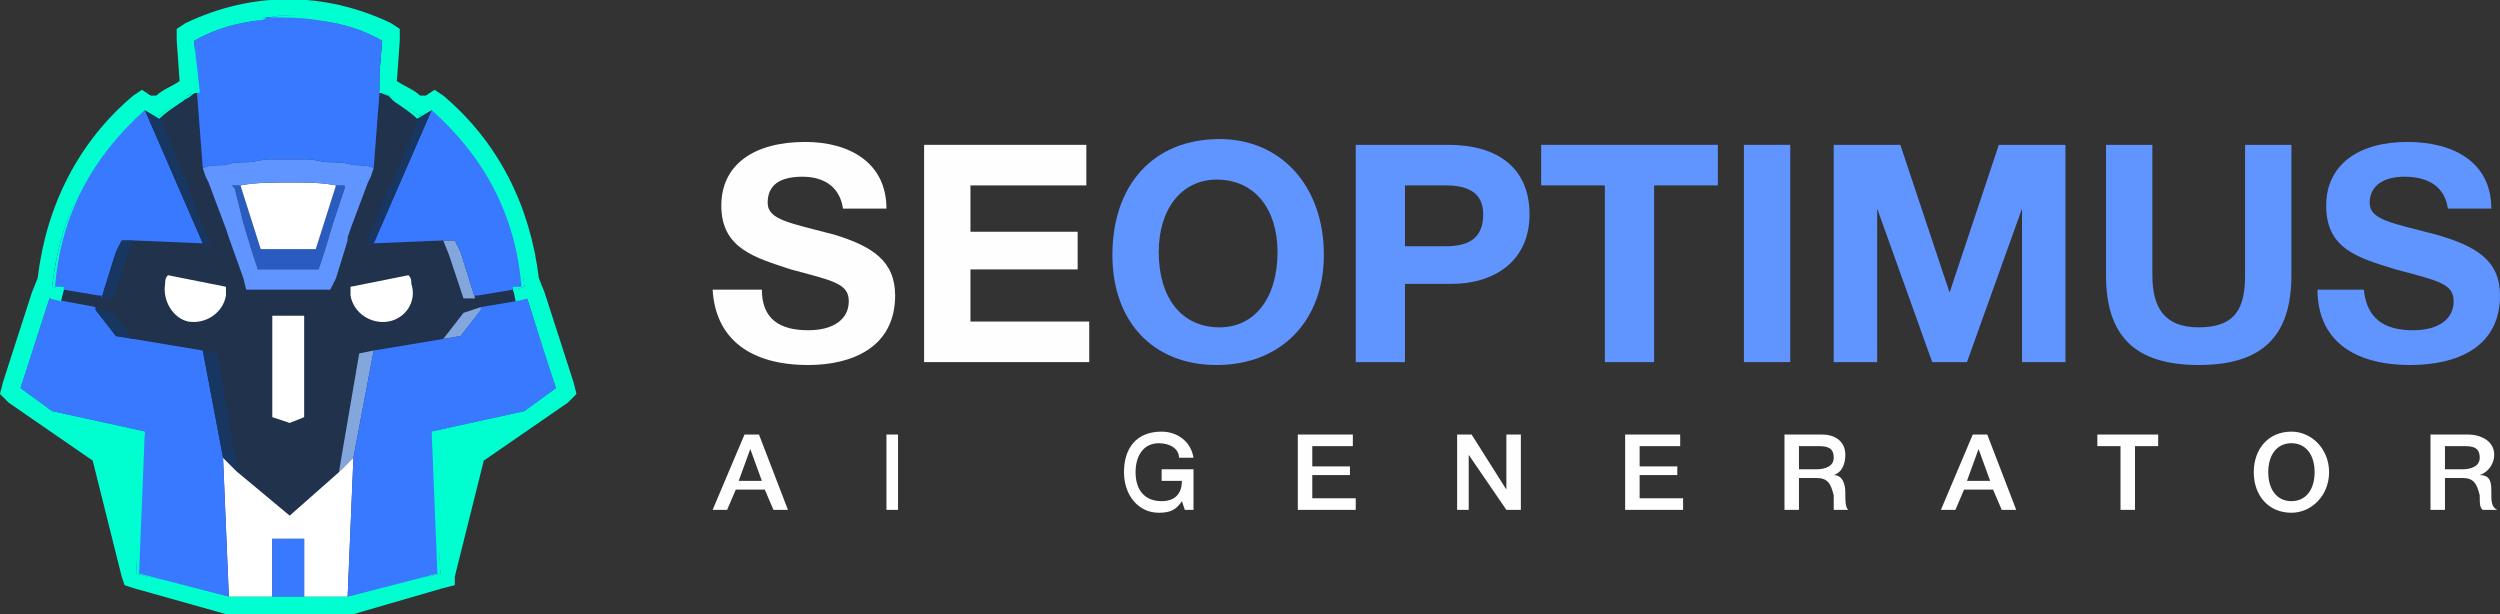
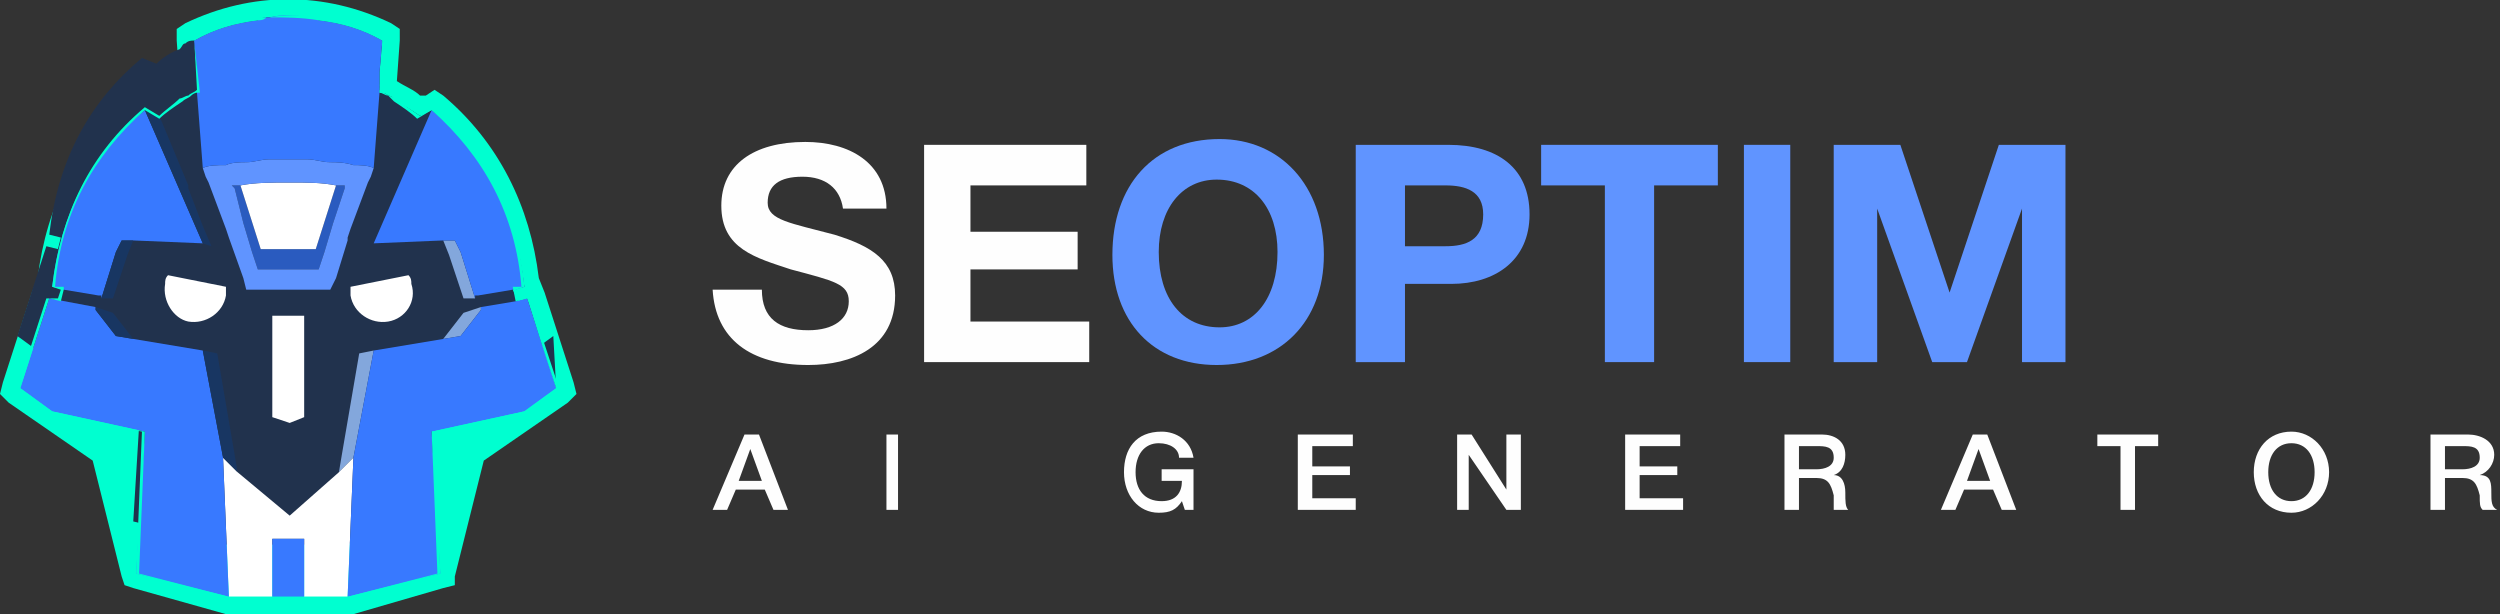
<svg xmlns="http://www.w3.org/2000/svg" xml:space="preserve" width="863px" height="212px" version="1.1" style="shape-rendering:geometricPrecision; text-rendering:geometricPrecision; image-rendering:optimizeQuality; fill-rule:evenodd; clip-rule:evenodd" viewBox="0 0 863 212">
  <rect x="0" y="0" width="863" height="212" fill="#333333" stroke="none" />
  <defs>
    <style type="text/css"> .fil10 {fill:#FEFEFE} .fil0 {fill:#00FFD0} .fil7 {fill:#183662} .fil1 {fill:#21324D} .fil3 {fill:#2A5BBF} .fil6 {fill:#3879FF} .fil5 {fill:#6094FF} .fil2 {fill:#83A7DC} .fil4 {fill:white} .fil9 {fill:#FEFEFE;fill-rule:nonzero} .fil8 {fill:#6094FF;fill-rule:nonzero} </style>
  </defs>
  <g id="Слой_x0020_1">
    <g id="_1857534860352">
      <path class="fil0" d="M198 132l-10 -31 -2 -5c-3,-25 -14,-47 -33,-63l-3 -2 -3 2 -2 0c-2,-2 -5,-3 -8,-5l1 -14 0 -4 -3 -2c-23,-11 -48,-11 -71,0l-3 2 0 4 1 14c-3,2 -6,3 -8,5l-2 0 -3 -2 -3 2c-19,16 -30,38 -33,63l-2 5 -10 31 -1 4 3 3 29 20 10 40 1 3 3 1 32 9 0 0 1 0 15 0 6 0 6 0 14 0 1 0 1 0 31 -9 4 -1 0 -3 10 -40 29 -20 3 -3 -1 -4z" />
      <g>
        <g>
          <g>
-             <path class="fil1" d="M192 134c0,0 -10,-31 -10,-31l0 0 -3 1 -2 -4 0 0c0,0 4,-1 4,-1 -3,-26 -13,-46 -32,-61l-4 2 0 0c-3,-2 -6,-4 -8,-5 -1,-1 -2,-2 -3,-2 -1,-1 -2,-1 -3,-1l0 -3 0 -4 1 -11c-7,-4 -14,-6 -22,-7 -6,-1 -11,-2 -17,-1 -1,0 -3,0 -4,1 -8,1 -15,3 -22,7l1 11 0 4 0 3c-1,0 -2,0 -3,1 -1,0 -1,1 -2,2 -3,1 -6,3 -8,5l0 0 -5 -2c-18,15 -29,35 -32,61l4 1 0 0 -1 4 -4 -1c0,0 0,0 0,0l-10 31 11 8 32 7 -3 49 32 8 15 0 6 0 5 0 15 0 32 -8 -3 -49 32 -7 11 -8z" />
+             <path class="fil1" d="M192 134c0,0 -10,-31 -10,-31l0 0 -3 1 -2 -4 0 0c0,0 4,-1 4,-1 -3,-26 -13,-46 -32,-61l-4 2 0 0c-3,-2 -6,-4 -8,-5 -1,-1 -2,-2 -3,-2 -1,-1 -2,-1 -3,-1l0 -3 0 -4 1 -11c-7,-4 -14,-6 -22,-7 -6,-1 -11,-2 -17,-1 -1,0 -3,0 -4,1 -8,1 -15,3 -22,7c-1,0 -2,0 -3,1 -1,0 -1,1 -2,2 -3,1 -6,3 -8,5l0 0 -5 -2c-18,15 -29,35 -32,61l4 1 0 0 -1 4 -4 -1c0,0 0,0 0,0l-10 31 11 8 32 7 -3 49 32 8 15 0 6 0 5 0 15 0 32 -8 -3 -49 32 -7 11 -8z" />
          </g>
          <g>
            <g>
              <polygon class="fil2" points="160,108 160,108 153,117 159,116 166,107 166,106 " />
              <polygon class="fil2" points="160,103 164,103 159,87 157,83 153,83 155,88 " />
              <polygon class="fil2" points="118,157 118,157 117,163 122,158 129,121 124,122 " />
            </g>
            <path class="fil3" d="M117 64c0,0 0,0 0,0 -1,0 -1,0 -1,0l-7 22 -9 0 -10 0 -7 -22c0,0 0,0 -1,0 0,0 0,0 0,0 -1,0 -1,0 -2,0 0,0 1,1 1,1l3 12 3 10 2 6 11 0 10 0 2 -6 3 -10 4 -12c0,0 0,-1 0,-1 -1,0 -1,0 -2,0z" />
            <g>
              <path class="fil4" d="M142 98c0,-1 0,-2 -1,-3l-20 4c0,1 0,2 0,3 1,6 7,10 13,9 6,-1 10,-7 8,-13z" />
              <polygon class="fil4" points="100,178 82,163 77,158 79,206 94,206 94,186 100,186 105,186 105,206 120,206 122,158 117,163 " />
              <path class="fil4" d="M100 86l9 0 7 -22 0 0c-5,-1 -10,-1 -16,-1 -6,0 -12,0 -17,1l0 0 7 22 10 0z" />
              <polygon class="fil4" points="94,109 94,144 100,146 105,144 105,109 100,109 " />
              <path class="fil4" d="M78 99l-20 -4c-1,1 -1,2 -1,3 -1,6 3,12 8,13 6,1 12,-3 13,-9 0,-1 0,-2 0,-3z" />
            </g>
            <path class="fil5" d="M122 57c-3,-1 -6,-1 -8,-1 -3,0 -5,-1 -8,-1 -2,0 -11,0 -13,0 -3,0 -5,1 -8,1 -2,0 -5,0 -7,1 -3,0 -6,0 -8,1 0,0 1,3 1,3l1 2 6 16c0,0 1,3 1,3 0,0 0,0 0,0l5 14 1 4 15 0 14 0 2 -4 4 -13 0 -1c0,0 1,-3 1,-3l6 -16 1 -2c0,0 1,-3 1,-3 -2,-1 -5,-1 -7,-1zm-3 8l-4 12 -3 10 -2 6 -10 0 -11 0 -2 -6 -3 -10 -3 -12c0,0 -1,-1 -1,-1 1,0 1,0 2,0 0,0 0,0 0,0 1,0 1,0 1,0l0 0c5,-1 11,-1 17,-1 6,0 11,0 16,1l0 0c0,0 0,0 1,0 0,0 0,0 0,0 1,0 1,0 2,0 0,0 0,1 0,1z" />
            <g>
              <polygon class="fil6" points="192,134 182,103 182,103 178,104 166,106 166,107 159,116 153,117 129,121 122,158 120,206 152,198 149,149 181,142 " />
              <path class="fil6" d="M153 83l4 0 0 0 2 4 5 16 0 -1 1 0 0 0 12 -2 1 0 3 -1c-3,-26 -13,-46 -32,-61l-20 46 24 -1z" />
              <path class="fil6" d="M129 58l2 -26 0 -3 0 -4 1 -11c-7,-4 -14,-6 -22,-7 -1,-1 -2,-1 -4,-1 -4,-1 -9,-1 -13,0 -1,0 -3,0 -4,1 -8,1 -15,3 -22,7l1 11 0 4 0 3c0,0 2,26 2,26 2,-1 5,-1 8,-1 2,-1 5,-1 7,-1 3,0 5,-1 8,-1 2,0 11,0 13,0 3,0 5,1 8,1 2,0 5,0 8,1 2,0 5,0 7,1z" />
              <polygon class="fil6" points="94,186 94,206 100,206 105,206 105,186 100,186 " />
              <path class="fil6" d="M22 100l12 2 0 0 1 0 0 1 5 -16 2 -4 0 0 4 0 24 1 -20 -46c-18,15 -29,35 -32,61l4 1 0 0z" />
              <polygon class="fil6" points="70,121 46,117 40,116 33,107 33,106 17,103 17,103 7,134 18,142 50,149 47,198 79,206 77,158 " />
            </g>
            <g>
-               <polygon class="fil7" points="145,40 145,40 135,64 134,65 129,78 126,85 129,84 149,38 " />
              <polygon class="fil7" points="81,157 75,122 70,121 77,158 82,163 81,157 " />
              <polygon class="fil7" points="70,78 65,65 65,64 55,40 55,40 50,38 70,84 73,85 " />
              <polygon class="fil7" points="40,87 35,103 39,103 44,88 46,83 42,83 " />
              <polygon class="fil7" points="39,108 33,106 33,107 40,116 46,117 39,108 " />
            </g>
          </g>
        </g>
        <g>
          <path class="fil0" d="M120 207l-41 0 -32 -9 0 0 2 -49 -31 -6 -12 -9 10 -31 1 0c0,0 0,0 1,0l2 0 1 -3 -3 -1 0 0c3,-25 13,-46 32,-62l0 0 5 3c2,-2 5,-4 7,-6 1,0 2,-1 3,-1 1,-1 2,-1 3,-2l-1 -18 0 0c7,-3 14,-6 22,-7 1,0 2,0 3,0l1 0c5,-1 11,-1 17,0 8,1 16,4 22,7l1 0 -2 18c1,1 2,1 3,2 1,0 2,1 3,1 2,2 5,4 8,6l4 -3 1 0c18,16 29,37 31,62 0,0 0,0 -3,1l1 3 4 -1 0 1c0,1 10,31 10,31l0 0 -12 9 -31 6 2 49 0 0 -32 9zm-41 -1l41 0 31 -8 -2 -49 32 -7 11 -8c-8,-24 -9,-29 -10,-31l0 0 -4 1 -1 -5 0 0c1,0 3,0 3,0 -2,-25 -13,-45 -31,-61l-5 3 0 0c-2,-2 -5,-4 -8,-6 -1,-1 -1,-1 -2,-2 -1,0 -2,-1 -3,-1l0 0 1 -18c-7,-4 -14,-6 -22,-7 -6,-1 -12,-1 -17,-1l-1 0c-1,1 -2,1 -3,1 -8,1 -15,3 -22,7l2 18 -1 0c-1,0 -2,1 -2,1 -1,1 -2,1 -3,2 -3,2 -6,4 -8,6l0 0 -5 -3c-18,16 -29,36 -31,61l3 0 0 1 -1 4 -4 -1c0,0 0,0 0,0l-10 31 11 8 32 7 0 0 -2 49 31 8z" />
        </g>
      </g>
    </g>
-     <path class="fil8" d="M860 72c0,-16 -13,-23 -29,-23 -17,0 -28,8 -28,22 0,15 11,18 24,22 15,4 20,5 20,11 0,6 -5,10 -14,10 -10,0 -16,-4 -17,-14l-16 0c0,17 12,26 32,26 16,0 31,-6 31,-24 0,-12 -8,-17 -22,-21 -15,-4 -23,-5 -23,-11 0,-6 5,-9 12,-9 9,0 14,4 15,11l15 0z" />
-     <path class="fil8" d="M791 50l-16 0 0 45c0,11 -3,18 -16,18 -12,0 -16,-7 -16,-18l0 -45 -16 0 0 45c0,21 10,31 32,31 22,0 32,-10 32,-31l0 -45z" />
    <polygon class="fil8" points="633,125 648,125 648,72 667,125 679,125 698,72 698,125 713,125 713,50 690,50 673,101 656,50 633,50 " />
    <polygon class="fil8" points="618,50 602,50 602,125 618,125 " />
    <polygon class="fil8" points="593,50 532,50 532,64 554,64 554,125 571,125 571,64 593,64 " />
    <path class="fil8" d="M468 50l0 75 17 0 0 -27 16 0c15,0 27,-8 27,-24 0,-16 -11,-24 -28,-24l-32 0zm17 14l14 0c7,0 13,2 13,10 0,9 -6,11 -13,11l-14 0 0 -21z" />
    <path class="fil8" d="M421 48c-23,0 -37,16 -37,40 0,23 14,38 36,38 22,0 37,-15 37,-38 0,-24 -15,-40 -36,-40zm-1 14c13,0 21,10 21,25 0,16 -8,26 -20,26 -13,0 -21,-10 -21,-26 0,-15 8,-25 20,-25z" />
    <polygon class="fil9" points="375,50 319,50 319,125 376,125 376,111 335,111 335,93 372,93 372,80 335,80 335,64 375,64 " />
    <path class="fil9" d="M306 72c0,-16 -13,-23 -28,-23 -18,0 -29,8 -29,22 0,15 12,18 24,22 15,4 20,5 20,11 0,6 -5,10 -14,10 -10,0 -16,-4 -16,-14l-17 0c1,17 13,26 33,26 15,0 30,-6 30,-24 0,-12 -8,-17 -21,-21 -15,-4 -23,-5 -23,-11 0,-6 4,-9 12,-9 8,0 13,4 14,11l15 0z" />
    <path class="fil10" d="M262 150l-5 0 -11 26 5 0 3 -7 10 0 3 7 5 0 -10 -26 0 0zm1 16l-8 0 4 -11 4 11 0 0zm47 -16l-4 0 0 26 4 0 0 -26 0 0zm102 12l-11 0 0 4 7 0c0,4 -2,7 -7,7 -6,0 -9,-4 -9,-10 0,-6 3,-10 8,-10 4,0 7,2 7,5l5 0c-1,-6 -6,-9 -11,-9 -9,0 -13,6 -13,14 0,8 5,14 12,14 4,0 6,-1 8,-4l1 3 3 0 0 -14 0 0zm55 -12l-19 0 0 26 20 0 0 -4 -15 0 0 -8 13 0 0 -3 -13 0 0 -7 14 0 0 -4 0 0zm58 0l-5 0 0 19 -12 -19 -5 0 0 26 4 0 0 -19 13 19 5 0 0 -26 0 0zm55 0l-19 0 0 26 20 0 0 -4 -15 0 0 -8 13 0 0 -3 -13 0 0 -7 14 0 0 -4 0 0zm36 0l0 26 5 0 0 -11 6 0c4,0 5,2 6,6 0,3 0,4 0,5l5 0c-1,-1 -1,-3 -1,-6 0,-3 -1,-6 -4,-6 3,-1 4,-4 4,-7 0,-5 -4,-7 -8,-7l-13 0 0 0zm5 4l6 0c3,0 6,0 6,4 0,3 -3,4 -6,4l-6 0 0 -8 0 0zm65 -4l-5 0 -11 26 5 0 3 -7 10 0 3 7 5 0 -10 -26 0 0zm1 16l-8 0 4 -11 4 11 0 0zm58 -16l-21 0 0 4 8 0 0 22 5 0 0 -22 8 0 0 -4 0 0zm46 -1c-8,0 -13,6 -13,14 0,8 5,14 13,14 7,0 13,-6 13,-14 0,-8 -6,-14 -13,-14l0 0zm0 4c5,0 8,4 8,10 0,6 -3,10 -8,10 -5,0 -8,-4 -8,-10 0,-6 3,-10 8,-10l0 0zm48 -3l0 26 5 0 0 -11 6 0c4,0 5,2 6,6 0,3 0,4 1,5l5 0c-2,-1 -2,-3 -2,-6 0,-3 0,-6 -4,-6 3,-1 5,-4 5,-7 0,-5 -5,-7 -9,-7l-13 0 0 0zm5 4l6 0c3,0 6,0 6,4 0,3 -3,4 -6,4l-6 0 0 -8 0 0z" />
  </g>
</svg>